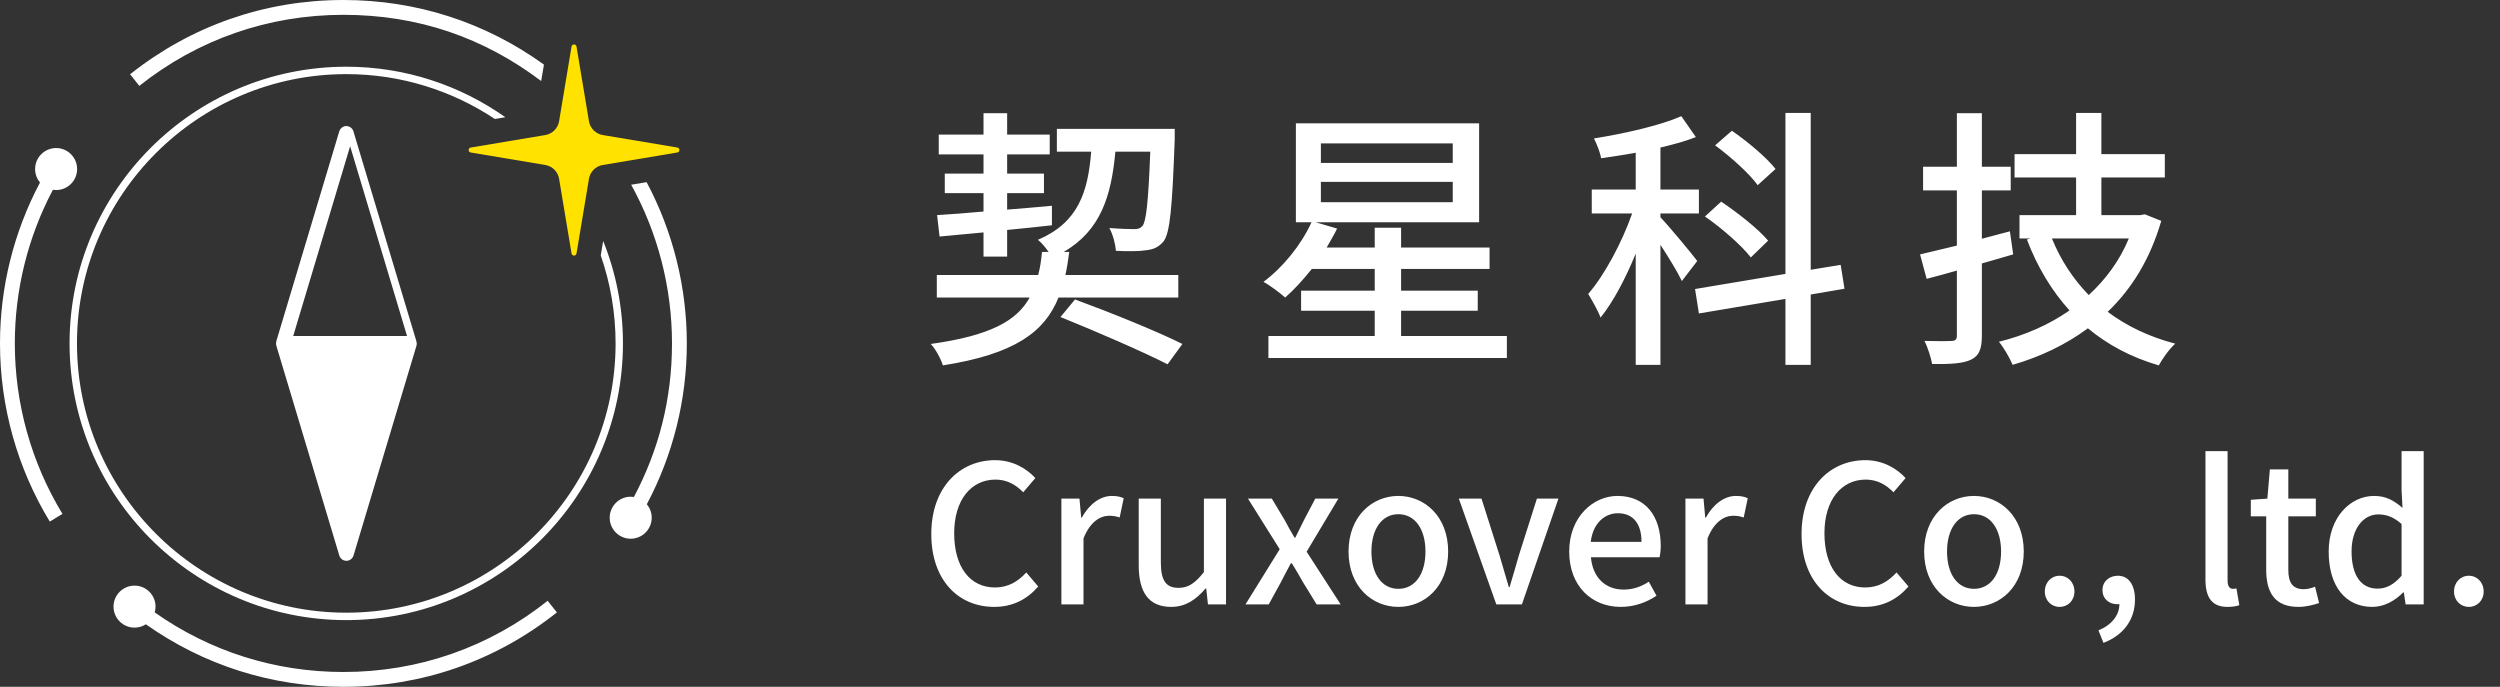
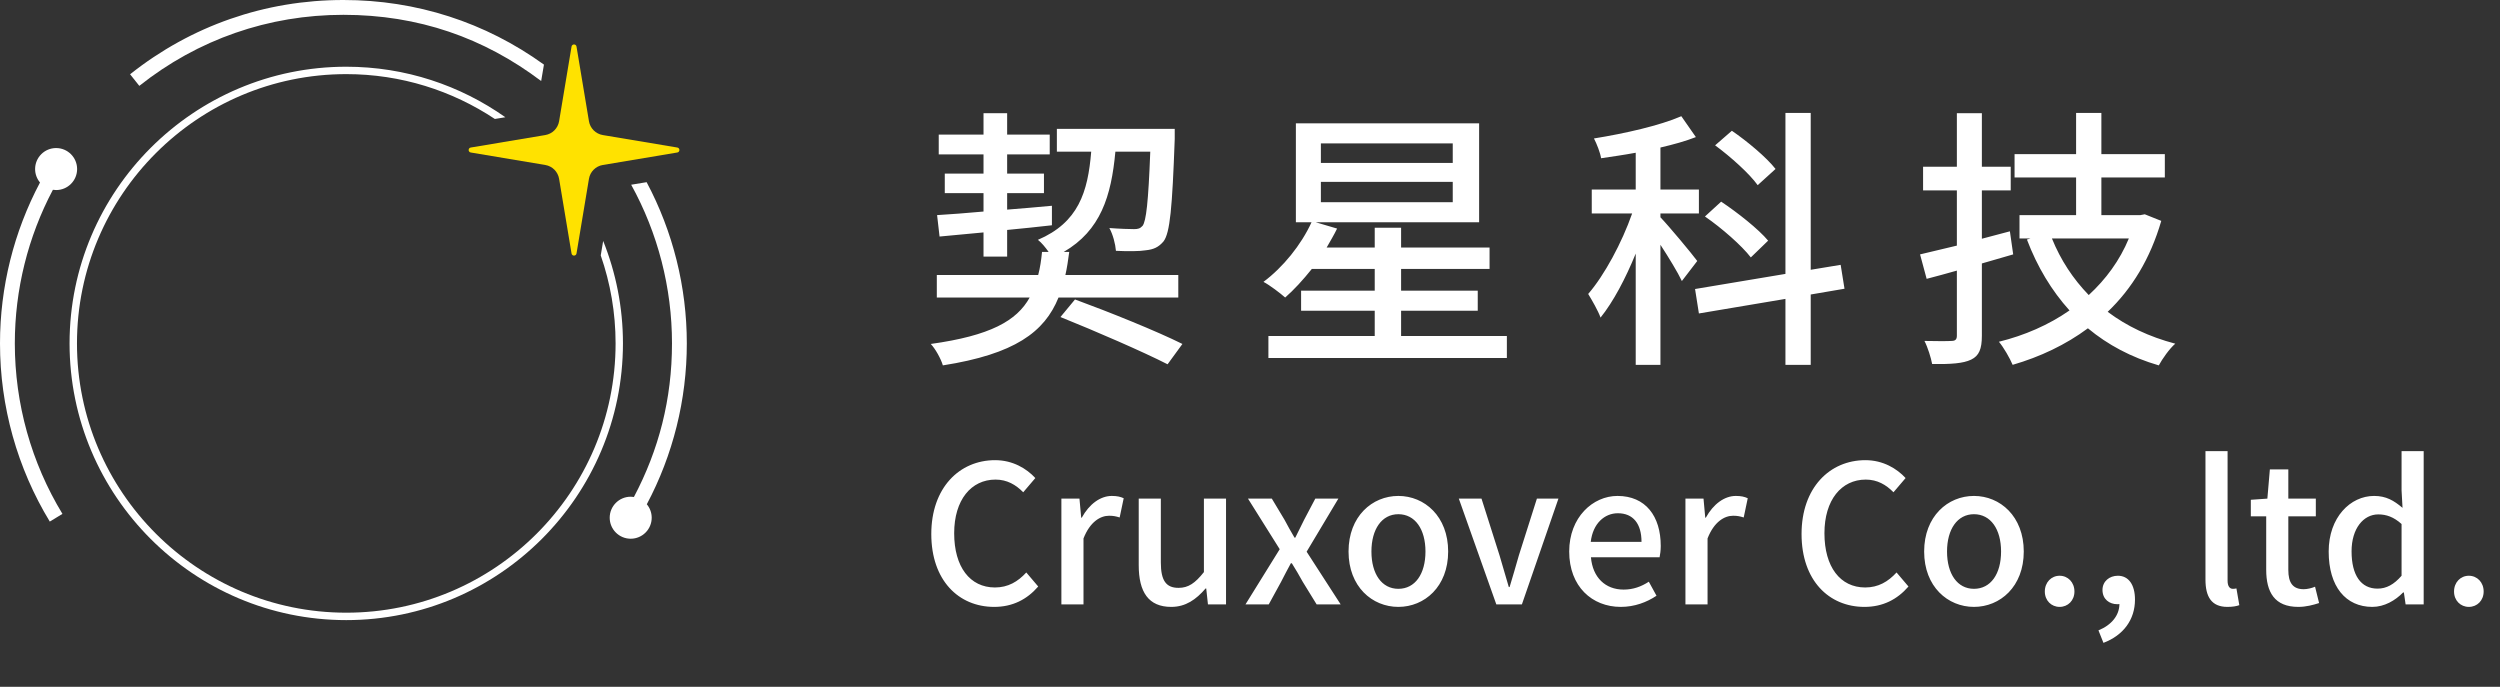
<svg xmlns="http://www.w3.org/2000/svg" width="182" height="50" viewBox="0 0 182 50" fill="none">
  <rect x="0" y="0" width="182" height="50" fill="#333333" stroke="none" />
  <g clip-path="url(#clip0_579_4237)">
    <path d="M3.851 13.817C3.926 13.828 4.004 13.836 4.085 13.836C4.929 13.836 5.614 13.151 5.614 12.307C5.614 11.463 4.929 10.778 4.085 10.778C3.241 10.778 2.556 11.463 2.556 12.307C2.556 12.679 2.691 13.022 2.912 13.286C1.006 16.881 0 20.898 0 25C0 29.587 1.254 34.071 3.624 37.971L4.546 37.41C2.279 33.68 1.079 29.387 1.079 25C1.079 21.084 2.036 17.247 3.851 13.817Z" fill="white" />
-     <path d="M25 48.921C20.011 48.921 15.295 47.422 11.264 44.583C11.302 44.448 11.323 44.307 11.323 44.162C11.323 43.318 10.638 42.633 9.794 42.633C8.95 42.633 8.265 43.318 8.265 44.162C8.265 45.006 8.95 45.691 9.794 45.691C10.099 45.691 10.382 45.602 10.619 45.448C14.837 48.428 19.777 50 25 50C30.709 50 36.083 48.126 40.541 44.583L39.869 43.739C35.603 47.128 30.461 48.921 25 48.921Z" fill="white" />
    <path d="M47.074 13.262L45.95 13.448C47.894 16.972 48.921 20.942 48.921 24.997C48.921 29.053 47.964 32.747 46.149 36.18C46.074 36.169 45.996 36.161 45.915 36.161C45.071 36.161 44.386 36.846 44.386 37.69C44.386 38.534 45.071 39.219 45.915 39.219C46.759 39.219 47.444 38.534 47.444 37.69C47.444 37.318 47.309 36.976 47.088 36.711C48.994 33.12 50 29.102 50 25C50 20.899 48.992 16.862 47.074 13.262Z" fill="white" />
    <path d="M39.397 5.9L39.599 4.703C35.333 1.623 30.312 0 25 0C19.299 0 13.928 1.869 9.47 5.407L10.142 6.251C14.405 2.866 19.545 1.079 25 1.079C30.455 1.079 35.225 2.748 39.397 5.9Z" fill="white" />
    <path d="M43.736 18.601C44.432 20.607 44.815 22.759 44.815 25C44.815 35.811 36.021 44.604 25.21 44.604C14.4 44.604 5.604 35.811 5.604 25C5.604 14.189 14.397 5.396 25.208 5.396C29.204 5.396 32.923 6.601 36.026 8.661L36.789 8.535C33.51 6.221 29.517 4.857 25.208 4.857C14.101 4.857 5.064 13.893 5.064 25C5.064 36.107 14.101 45.144 25.208 45.144C36.315 45.144 45.351 36.107 45.351 25C45.351 22.366 44.836 19.847 43.911 17.539L43.733 18.601H43.736Z" fill="white" />
-     <path d="M30.331 24.981C30.331 24.935 30.323 24.892 30.312 24.849C30.312 24.849 30.312 24.846 30.312 24.844V24.838L25.728 9.557C25.712 9.505 25.688 9.46 25.661 9.417C25.655 9.408 25.65 9.4 25.644 9.392C25.615 9.352 25.58 9.317 25.542 9.287C25.534 9.282 25.529 9.279 25.52 9.274C25.483 9.247 25.442 9.228 25.399 9.212C25.391 9.209 25.386 9.206 25.378 9.203C25.375 9.203 25.372 9.201 25.367 9.198C25.321 9.185 25.272 9.179 25.226 9.177C25.221 9.177 25.216 9.177 25.213 9.177C25.208 9.177 25.202 9.177 25.197 9.177C25.146 9.177 25.094 9.185 25.049 9.201C25.04 9.201 25.035 9.206 25.03 9.209C24.986 9.225 24.949 9.247 24.911 9.271C24.903 9.276 24.895 9.282 24.887 9.287C24.849 9.317 24.814 9.352 24.787 9.39C24.782 9.398 24.773 9.408 24.768 9.417C24.741 9.46 24.717 9.505 24.701 9.557L20.114 24.844C20.114 24.844 20.114 24.852 20.114 24.854C20.087 24.951 20.087 25.057 20.114 25.154L24.701 40.441C24.768 40.67 24.978 40.826 25.218 40.826C25.278 40.826 25.337 40.816 25.391 40.799C25.553 40.745 25.685 40.613 25.736 40.443L30.323 25.157C30.337 25.111 30.342 25.062 30.345 25.016C30.345 25.005 30.345 24.995 30.345 24.984L30.331 24.981ZM25.491 10.652L29.633 24.461H21.346L25.488 10.652H25.491Z" fill="white" />
    <path d="M40.702 8.826L41.608 3.39C41.643 3.185 41.937 3.185 41.97 3.39L42.876 8.826C42.962 9.341 43.367 9.745 43.882 9.832L49.307 10.74C49.512 10.775 49.512 11.067 49.307 11.102L43.882 12.011C43.367 12.097 42.962 12.501 42.876 13.016L41.97 18.453C41.935 18.658 41.641 18.658 41.608 18.453L40.702 13.016C40.616 12.501 40.212 12.097 39.696 12.011L34.271 11.102C34.066 11.067 34.066 10.775 34.271 10.74L39.696 9.832C40.212 9.745 40.616 9.341 40.702 8.826Z" fill="#FFE200" />
    <path d="M68.4 17.22L68.22 15.66C69.16 15.6 70.32 15.52 71.6 15.4V14.06H68.78V12.64H71.6V11.24H68.34V9.8H71.6V8.24H73.32V9.8H76.42V11.24H73.32V12.64H76V14.06H73.32V15.26C74.38 15.18 75.48 15.08 76.58 14.98V16.4C75.5 16.52 74.4 16.64 73.32 16.74V18.68H71.6V16.92L68.4 17.22ZM85.78 21.66H77.06C76.04 24.18 73.86 25.78 68.64 26.6C68.5 26.12 68.1 25.4 67.76 25.04C72.08 24.44 74.02 23.36 74.96 21.66H68.2V20.02H75.58C75.72 19.5 75.8 18.94 75.86 18.34H76.34C76.1 18 75.82 17.66 75.56 17.46C78.5 16.2 79.2 14 79.44 11.04H76.94V9.38H85.52V10.12C85.34 15.12 85.18 16.96 84.7 17.58C84.34 18 83.98 18.16 83.42 18.22C82.94 18.3 82.1 18.3 81.24 18.26C81.2 17.76 81.02 17.06 80.76 16.6C81.54 16.66 82.26 16.68 82.56 16.68C82.84 16.68 83 16.64 83.18 16.44C83.44 16.1 83.6 14.72 83.74 11.04H81.2C80.9 14.3 80.12 16.78 77.44 18.34H77.84C77.76 18.94 77.68 19.5 77.56 20.02H85.78V21.66ZM77.2 23.08L78.26 21.8C80.72 22.7 84.24 24.12 86.08 25.04L85 26.52C83.24 25.62 79.74 24.1 77.2 23.08ZM96.16 13.24V14.72H105.76V13.24H96.16ZM96.16 10.44V11.86H105.76V10.44H96.16ZM102 24.46H109.7V26.06H92.34V24.46H100.08V22.62H94.72V21.16H100.08V19.58H95.5C94.86 20.38 94.2 21.1 93.56 21.66C93.2 21.34 92.44 20.76 91.98 20.52C93.4 19.46 94.72 17.84 95.48 16.18H94.34V8.98H107.68V16.18H95.78L97.34 16.64C97.12 17.1 96.84 17.56 96.58 18.02H100.08V16.58H102V18.02H108.44V19.58H102V21.16H107.58V22.62H102V24.46ZM129.26 12.3L127.96 13.48C127.36 12.64 126 11.42 124.86 10.58L126.08 9.52C127.22 10.3 128.6 11.46 129.26 12.3ZM128.72 17.52L127.46 18.74C126.8 17.88 125.34 16.6 124.12 15.76L125.3 14.68C126.5 15.48 128.02 16.68 128.72 17.52ZM123.56 19L122.44 20.46C122.16 19.86 121.48 18.74 120.88 17.82V26.56H119.08V18.46C118.34 20.28 117.44 21.98 116.52 23.12C116.34 22.62 115.9 21.86 115.62 21.4C116.8 20.04 118.08 17.66 118.82 15.54H115.88V13.8H119.08V11.12C118.22 11.28 117.36 11.4 116.56 11.52C116.5 11.12 116.24 10.46 116.04 10.08C118.28 9.72 120.84 9.14 122.4 8.46L123.46 9.98C122.7 10.28 121.82 10.52 120.88 10.74V13.8H123.68V15.54H120.88V15.82C121.48 16.44 123.18 18.48 123.56 19ZM134.28 21.02L131.82 21.44V26.56H129.98V21.76L123.68 22.82L123.4 21.04L129.98 19.94V8.22H131.82V19.64L134 19.28L134.28 21.02ZM146.32 16.84L146.56 18.52C145.8 18.74 145.04 18.96 144.28 19.18V24.44C144.28 25.4 144.08 25.9 143.5 26.18C142.92 26.46 142.02 26.52 140.66 26.5C140.58 26.06 140.34 25.28 140.1 24.82C140.98 24.84 141.82 24.84 142.06 24.82C142.34 24.82 142.46 24.72 142.46 24.44V19.7C141.68 19.92 140.96 20.12 140.26 20.3L139.78 18.52C140.54 18.34 141.46 18.12 142.46 17.88V13.86H140V12.14H142.46V8.24H144.28V12.14H146.38V13.86H144.28V17.38L146.32 16.84ZM154.98 17.36H149.38C150.02 18.94 150.92 20.3 152.06 21.48C153.3 20.34 154.32 18.96 154.98 17.36ZM156.14 15.6L157.34 16.08C156.54 18.84 155.2 21.02 153.44 22.7C154.82 23.74 156.46 24.52 158.36 25.02C157.94 25.38 157.42 26.12 157.16 26.6C155.16 26.02 153.44 25.1 152 23.9C150.38 25.1 148.52 25.98 146.52 26.56C146.32 26.08 145.86 25.28 145.52 24.88C147.38 24.42 149.14 23.66 150.66 22.6C149.36 21.16 148.32 19.44 147.56 17.44L147.82 17.36H147.02V15.66H151.14V12.92H146.66V11.22H151.14V8.22H152.98V11.22H157.6V12.92H152.98V15.66H155.82L156.14 15.6Z" fill="white" />
    <path d="M72.376 44.182C69.786 44.182 67.798 42.25 67.798 38.876C67.798 35.516 69.842 33.5 72.446 33.5C73.734 33.5 74.742 34.116 75.372 34.802L74.49 35.838C73.958 35.292 73.314 34.914 72.474 34.914C70.696 34.914 69.464 36.398 69.464 38.82C69.464 41.27 70.612 42.768 72.432 42.768C73.384 42.768 74.098 42.348 74.714 41.676L75.582 42.698C74.756 43.65 73.706 44.182 72.376 44.182ZM77.269 44V36.3H78.585L78.711 37.686H78.753C79.299 36.692 80.111 36.104 80.937 36.104C81.315 36.104 81.567 36.16 81.805 36.272L81.511 37.672C81.245 37.588 81.049 37.546 80.741 37.546C80.111 37.546 79.355 37.98 78.879 39.198V44H77.269ZM85.265 44.182C83.613 44.182 82.899 43.104 82.899 41.144V36.3H84.509V40.948C84.509 42.264 84.887 42.796 85.797 42.796C86.511 42.796 87.001 42.46 87.645 41.648V36.3H89.255V44H87.939L87.813 42.838H87.771C87.071 43.65 86.315 44.182 85.265 44.182ZM90.671 44L93.163 39.982L90.853 36.3H92.589L93.513 37.84C93.737 38.274 93.989 38.708 94.241 39.142H94.297C94.507 38.708 94.731 38.274 94.941 37.84L95.753 36.3H97.433L95.123 40.164L97.601 44H95.851L94.843 42.362C94.591 41.914 94.325 41.438 94.045 41.004H93.975C93.737 41.438 93.499 41.9 93.261 42.362L92.365 44H90.671ZM101.8 44.182C99.896 44.182 98.174 42.712 98.174 40.15C98.174 37.588 99.896 36.104 101.8 36.104C103.704 36.104 105.426 37.588 105.426 40.15C105.426 42.712 103.704 44.182 101.8 44.182ZM101.8 42.866C103.018 42.866 103.774 41.788 103.774 40.15C103.774 38.526 103.018 37.434 101.8 37.434C100.596 37.434 99.84 38.526 99.84 40.15C99.84 41.788 100.596 42.866 101.8 42.866ZM108.932 44L106.202 36.3H107.854L109.17 40.444C109.394 41.2 109.618 41.984 109.842 42.74H109.898C110.122 41.984 110.36 41.2 110.57 40.444L111.886 36.3H113.454L110.794 44H108.932ZM117.99 44.182C115.904 44.182 114.238 42.698 114.238 40.15C114.238 37.658 115.96 36.104 117.752 36.104C119.796 36.104 120.902 37.574 120.902 39.744C120.902 40.066 120.86 40.374 120.818 40.57H115.82C115.946 42.04 116.87 42.922 118.2 42.922C118.886 42.922 119.474 42.712 120.034 42.348L120.594 43.37C119.88 43.846 118.998 44.182 117.99 44.182ZM115.806 39.45H119.502C119.502 38.134 118.9 37.364 117.78 37.364C116.814 37.364 115.96 38.106 115.806 39.45ZM122.7 44V36.3H124.016L124.142 37.686H124.184C124.73 36.692 125.542 36.104 126.368 36.104C126.746 36.104 126.998 36.16 127.236 36.272L126.942 37.672C126.676 37.588 126.48 37.546 126.172 37.546C125.542 37.546 124.786 37.98 124.31 39.198V44H122.7ZM135.731 44.182C133.141 44.182 131.153 42.25 131.153 38.876C131.153 35.516 133.197 33.5 135.801 33.5C137.089 33.5 138.097 34.116 138.727 34.802L137.845 35.838C137.313 35.292 136.669 34.914 135.829 34.914C134.051 34.914 132.819 36.398 132.819 38.82C132.819 41.27 133.967 42.768 135.787 42.768C136.739 42.768 137.453 42.348 138.069 41.676L138.937 42.698C138.111 43.65 137.061 44.182 135.731 44.182ZM143.704 44.182C141.8 44.182 140.078 42.712 140.078 40.15C140.078 37.588 141.8 36.104 143.704 36.104C145.608 36.104 147.33 37.588 147.33 40.15C147.33 42.712 145.608 44.182 143.704 44.182ZM143.704 42.866C144.922 42.866 145.678 41.788 145.678 40.15C145.678 38.526 144.922 37.434 143.704 37.434C142.5 37.434 141.744 38.526 141.744 40.15C141.744 41.788 142.5 42.866 143.704 42.866ZM149.941 44.182C149.339 44.182 148.863 43.72 148.863 43.062C148.863 42.39 149.339 41.914 149.941 41.914C150.543 41.914 151.019 42.39 151.019 43.062C151.019 43.72 150.543 44.182 149.941 44.182ZM153.131 46.8L152.767 45.89C153.733 45.498 154.293 44.784 154.293 43.972C154.237 43.986 154.195 43.986 154.139 43.986C153.565 43.986 153.061 43.622 153.061 42.95C153.061 42.32 153.565 41.914 154.181 41.914C154.965 41.914 155.427 42.572 155.427 43.65C155.427 45.12 154.573 46.254 153.131 46.8ZM162.154 44.182C160.992 44.182 160.558 43.44 160.558 42.194V32.842H162.168V42.278C162.168 42.712 162.35 42.866 162.546 42.866C162.616 42.866 162.672 42.866 162.812 42.838L163.022 44.056C162.826 44.126 162.56 44.182 162.154 44.182ZM167.318 44.182C165.582 44.182 164.98 43.104 164.98 41.48V37.588H163.86V36.384L165.064 36.3L165.246 34.172H166.59V36.3H168.592V37.588H166.59V41.494C166.59 42.418 166.912 42.894 167.71 42.894C167.976 42.894 168.312 42.81 168.536 42.712L168.83 43.902C168.396 44.042 167.878 44.182 167.318 44.182ZM172.706 44.182C170.774 44.182 169.528 42.712 169.528 40.15C169.528 37.658 171.11 36.104 172.832 36.104C173.714 36.104 174.274 36.44 174.904 36.972L174.834 35.698V32.842H176.444V44H175.128L175.002 43.132H174.946C174.372 43.72 173.574 44.182 172.706 44.182ZM173.084 42.852C173.728 42.852 174.274 42.558 174.834 41.914V38.148C174.26 37.63 173.714 37.448 173.14 37.448C172.062 37.448 171.194 38.47 171.194 40.136C171.194 41.886 171.88 42.852 173.084 42.852ZM179.732 44.182C179.13 44.182 178.654 43.72 178.654 43.062C178.654 42.39 179.13 41.914 179.732 41.914C180.334 41.914 180.81 42.39 180.81 43.062C180.81 43.72 180.334 44.182 179.732 44.182Z" fill="white" />
  </g>
  <defs>
    <clipPath id="clip0_579_4237">
      <rect width="182" height="50" fill="white" />
    </clipPath>
  </defs>
</svg>